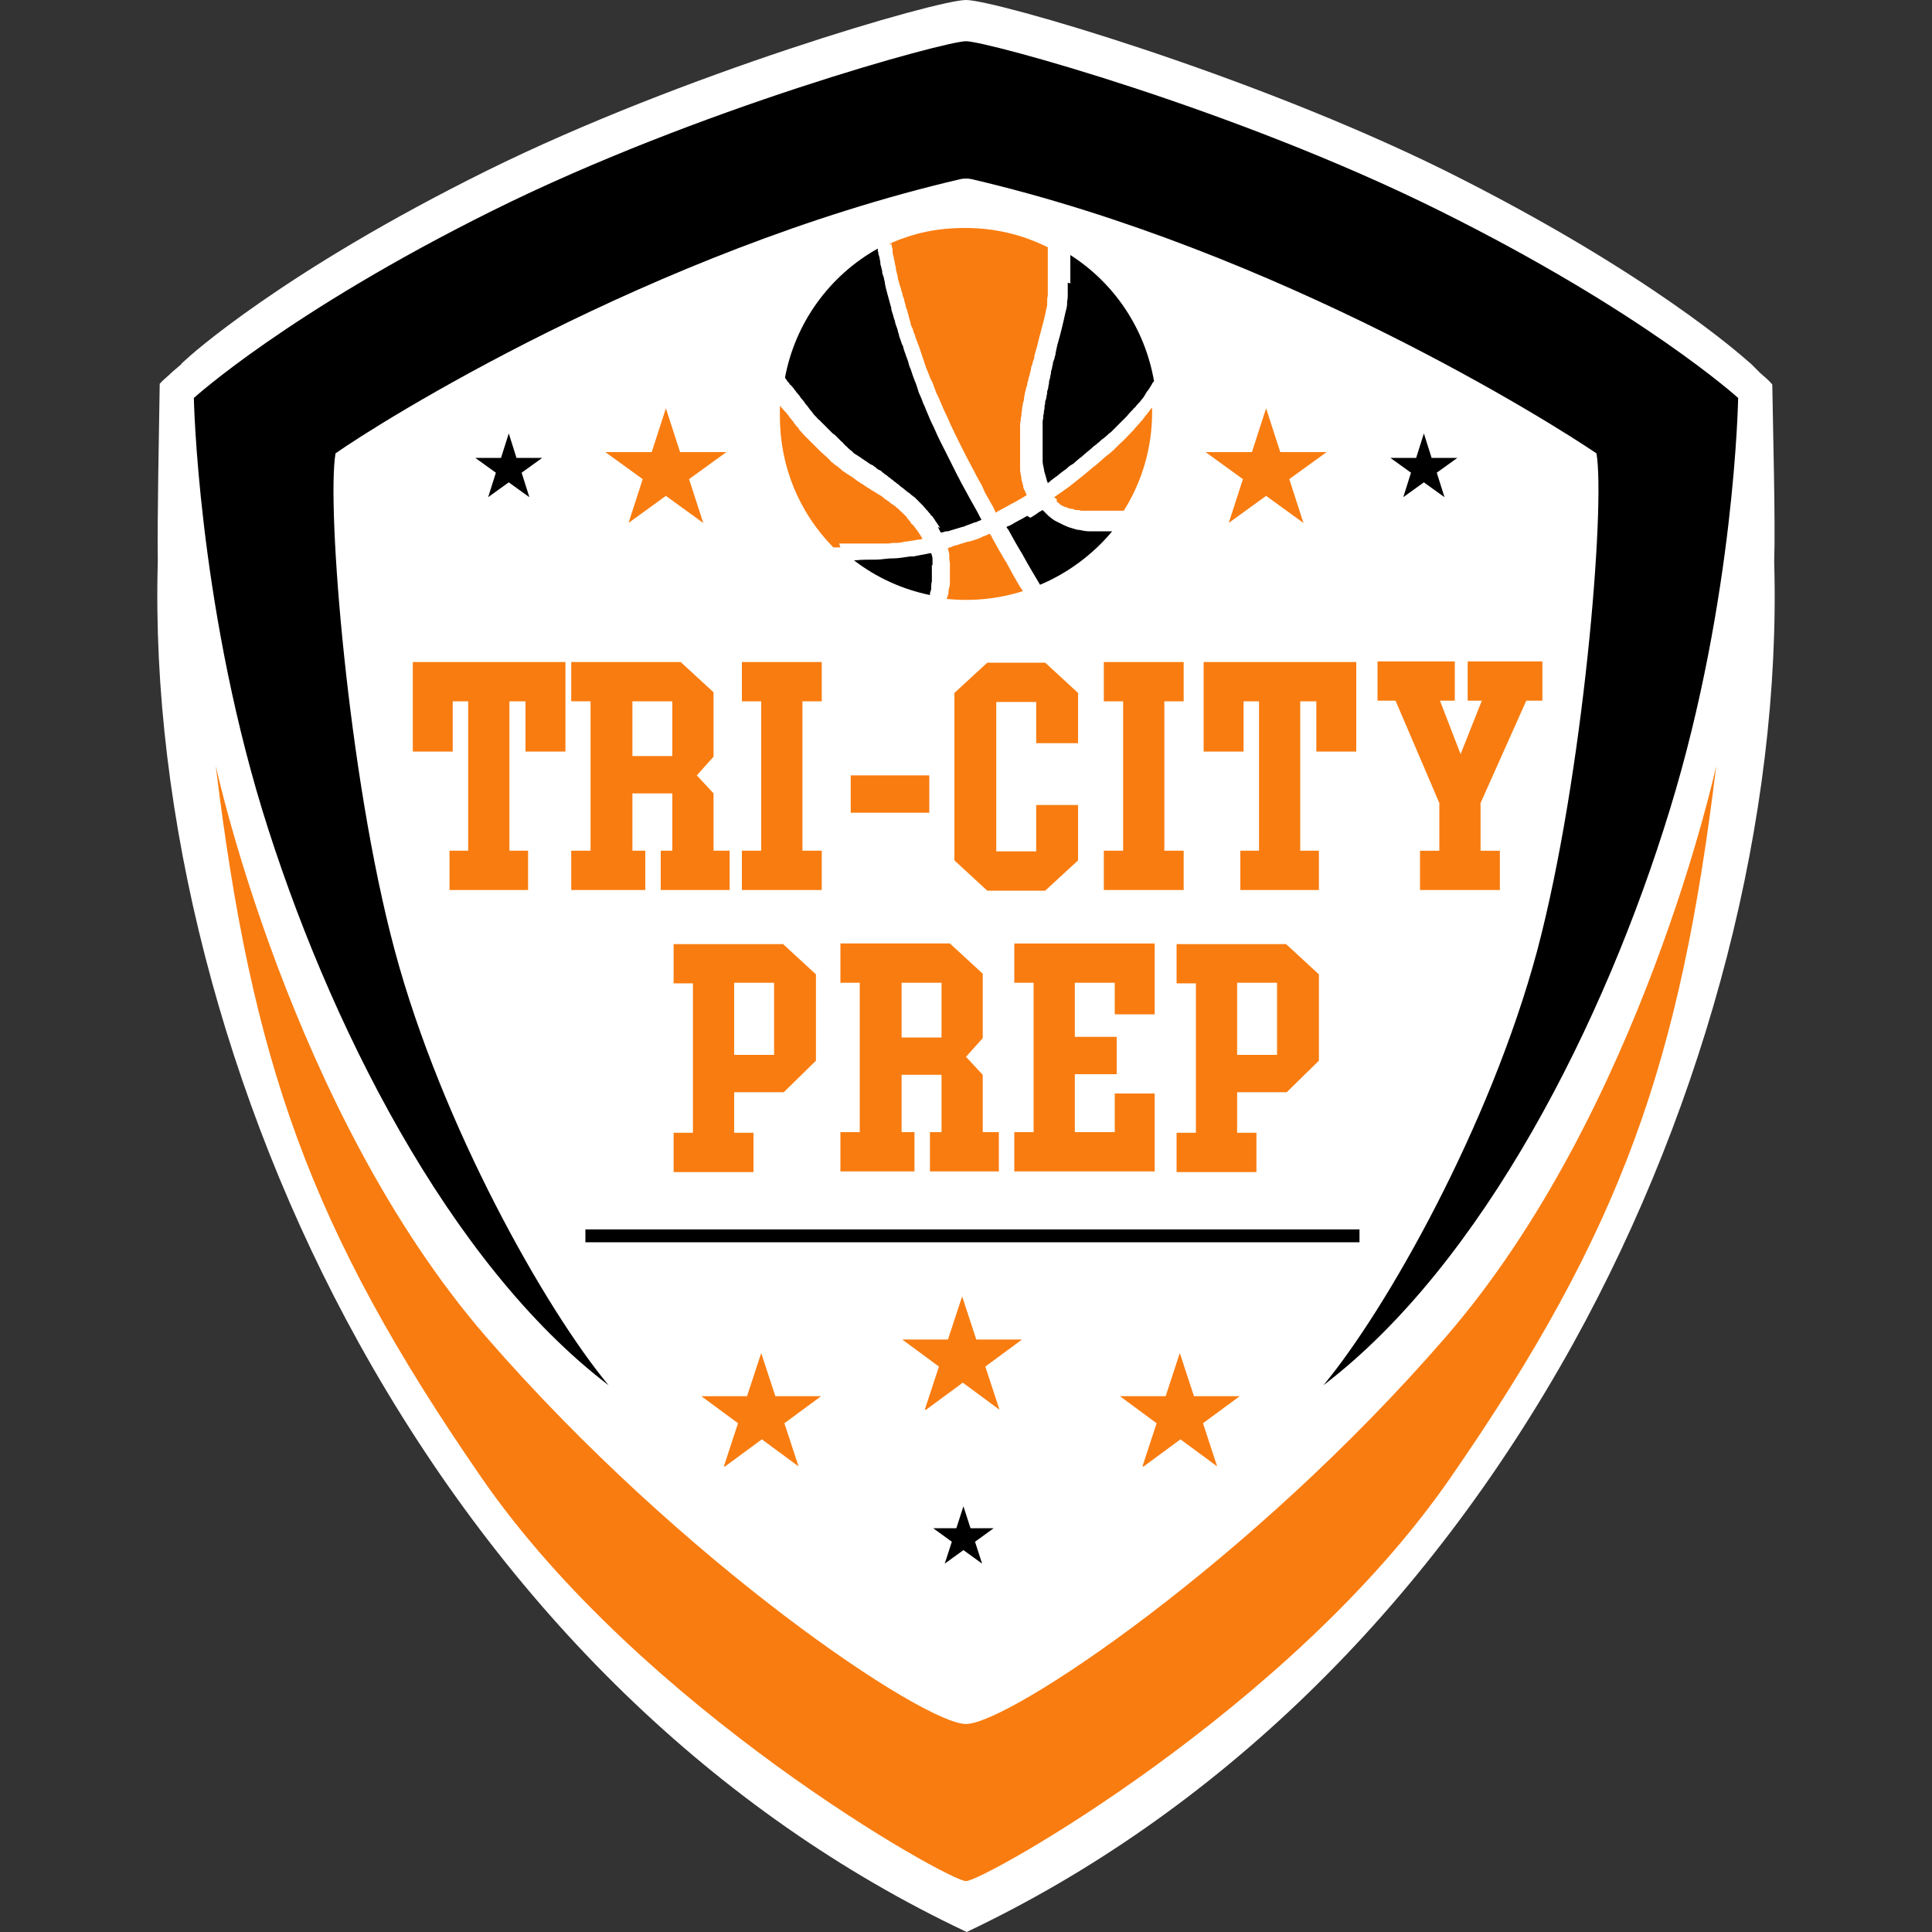
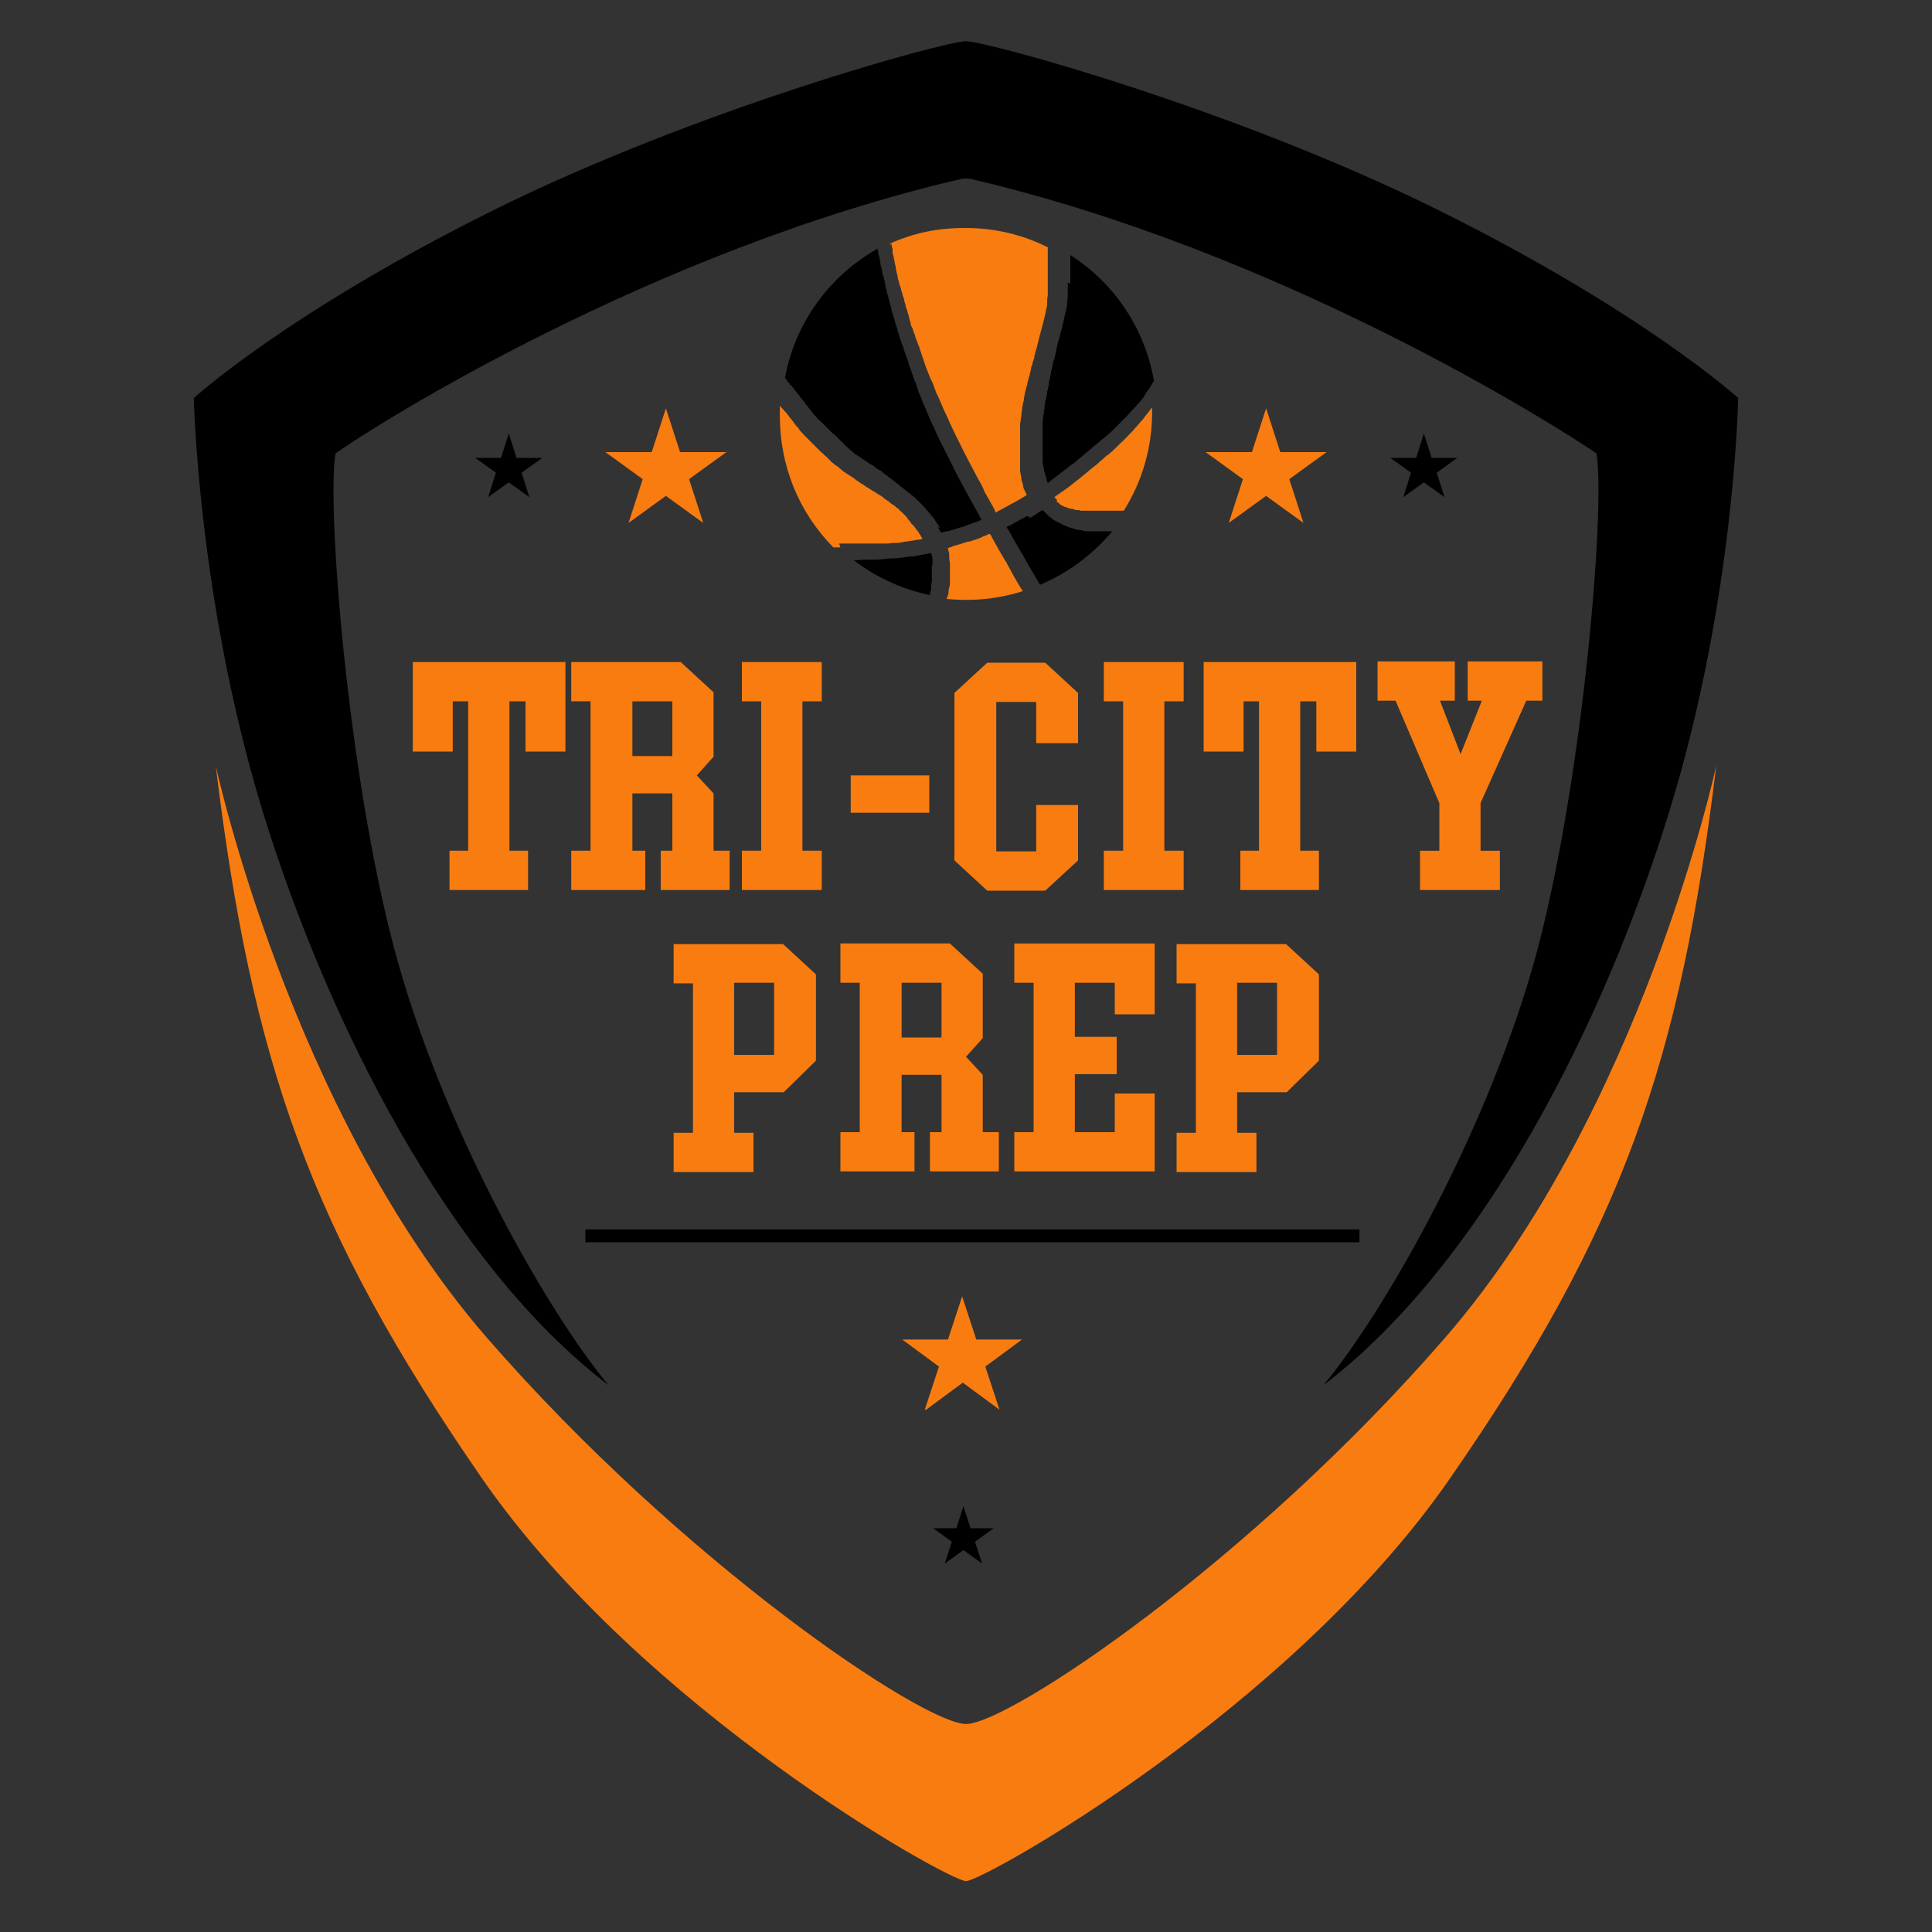
<svg xmlns="http://www.w3.org/2000/svg" id="Layer_2" version="1.1" viewBox="0 0 300 300">
  <rect x="0" y="0" width="300" height="300" fill="#333333" stroke="none" />
  <defs>
    <style>
      .st0 {
        fill: #f97c10;
      }

      .st1 {
        fill: #fff;
      }
    </style>
  </defs>
-   <path class="st1" d="M150,299.9h-.1c-38.7-18.3-71.2-49.9-94.2-91.4-20.9-37.7-32.3-81.9-31.2-121.2v-.2s0-.2,0-.2c-.1-5.4.2-20.8.3-27.3.5-.6,1.2-1.1,1.9-1.8l1.4-1.2h0c0-.1.7-.7.7-.7.6-.6,15.1-13.7,46.8-29.4C105.9,11.5,145.5,0,150,0c4.5,0,44.1,11.5,74.4,26.5,31.7,15.8,46.2,28.9,46.8,29.4l.7.6h0c0,0,1.4,1.4,1.4,1.4.7.6,1.4,1.2,1.9,1.8.1,6.5.5,21.8.3,27.3v.2s0,.2,0,.2c1.1,39.3-10.3,83.4-31.2,121.2-23,41.5-55.6,73.1-94.2,91.4h-.1c0,0,0,0,0,0h0Z" />
  <g>
-     <path class="st0" d="M177.6,227.7l5.7-4.2,5.7,4.2-2.2-6.7,5.7-4.2h-7.1l-2.2-6.7-2.2,6.7h-7.1l5.7,4.2-2.2,6.7h0ZM112.6,227.7l5.7-4.2,5.7,4.2-2.2-6.7,5.7-4.2h-7.1l-2.2-6.7-2.2,6.7h-7.1l5.7,4.2-2.2,6.7h0Z" />
    <path class="st0" d="M143.8,218.9l5.7-4.2,5.7,4.2-2.2-6.7,5.7-4.2h-7.1l-2.2-6.7-2.2,6.7h-7.1l5.7,4.2-2.2,6.7h0Z" />
    <path d="M146.7,242.8l2.9-2.1,2.9,2.1-1.1-3.4,2.9-2.1h-3.6l-1.1-3.4-1.1,3.4h-3.6l2.9,2.1-1.1,3.4h0Z" />
  </g>
  <path class="st0" d="M224.5,207.6c-30.4,35.1-67.9,60.1-74.5,60.1s-44-25-74.5-60.1c-30.4-35.1-42-88.7-42-88.7,5.6,45.9,14.5,71.8,41.3,110.6,24.8,35.9,72.5,62.6,75.2,62.6s50.4-26.7,75.2-62.6c26.8-38.7,35.7-64.6,41.3-110.6,0,0-11.6,53.6-42,88.7h0ZM121.7,169.6l5-4.9v-13.4l-5.1-4.7h-17v6.1h3v23.2h-3v6.1h12.4v-6.1h-3v-6.3h7.7ZM114,152.6h6.2v11.2h-6.2v-11.2ZM144.4,175.8v6.1h10.7v-6.1h-2.5v-8.9l-2.6-2.8,2.6-2.9v-10l-5.1-4.7h-17v6.1h3v23.2h-3v6.1h11.5v-6.1h-2v-8.9h6.2v8.9h-1.8,0ZM140,161.1v-8.5h6.2v8.5h-6.2ZM179.3,157.4v-10.9h-21.8v6.1h3v23.2h-3v6.1h21.8v-12.1h-6.2v6h-6.2v-9h6.5v-5.8h-6.5v-8.4h6.2v4.9h6.2ZM199.8,169.6l5-4.9v-13.4l-5.1-4.7h-17v6.1h3v23.2h-3v6.1h12.4v-6.1h-3v-6.3h7.7ZM192.1,152.6h6.2v11.2h-6.2v-11.2ZM70.2,108.9h2.5v23.2h-2.9v6.1h12.2v-6.1h-2.9v-23.2h2.5v7.8h6.2v-13.9h-23.7v13.9h6.2v-7.8ZM100.2,132.1h-2v-8.9h6.2v8.9h-1.8v6.1h10.7v-6.1h-2.5v-8.9l-2.6-2.8,2.6-2.9v-10l-5.1-4.7h-17v6.1h3v23.2h-3v6.1h11.5v-6.1h0ZM98.2,108.9h6.2v8.5h-6.2v-8.5ZM127.6,132.1h-3v-23.2h3v-6.1h-12.4v6.1h3v23.2h-3v6.1h12.4s0-6.1,0-6.1ZM132.1,120.4h12.2v5.8h-12.2v-5.8ZM167.4,133.5v-8.5h-6.5v7.2h-6.2v-23.2h6.2v6.4h6.5v-7.8l-5.1-4.7h-9l-5.1,4.7v26l5.1,4.7h9l5.1-4.7h0ZM171.4,108.9h3v23.2h-3v6.1h12.4v-6.1h-3v-23.2h3v-6.1h-12.4v6.1ZM193,108.9h2.5v23.2h-2.9v6.1h12.2v-6.1h-2.9v-23.2h2.5v7.8h6.2v-13.9h-23.7v13.9h6.2v-7.8h0ZM223.5,124.7v7.4h-3v6.1h12.4v-6.1h-3v-7.4l7.1-15.9h2.5v-6.1h-11.6v6.1h2.2l-3.3,8.3-3.2-8.3h2.3v-6.1h-12v6.1h2.8l6.8,15.9h0Z" />
  <path class="st0" d="M190.8,81.2l5.8-4.2,5.8,4.2-2.2-6.8,5.8-4.2h-7.2l-2.2-6.8-2.2,6.8h-7.2l5.8,4.2-2.2,6.8h0ZM138.4,37.7c0,.3.1.6.2,1,0,.1,0,.3,0,.4,0,.3.1.6.2.9,0,.2,0,.3.1.5,0,.3.1.6.2,1,0,.2,0,.4.1.6,0,.3.2.6.2,1,0,.2.1.4.2.7,0,.3.2.7.3,1,0,.2.1.5.2.7,0,.3.2.7.3,1,0,.3.1.5.2.8,0,.3.2.7.3,1,0,.3.2.5.2.8.1.4.2.7.3,1.1,0,.3.2.6.3.8.1.4.2.7.4,1.1,0,.3.2.6.3.9.1.4.3.7.4,1.1.1.3.2.6.3.9.1.4.3.8.4,1.2.1.3.2.6.3.9.2.4.3.8.5,1.2.1.3.2.6.4.9.2.4.3.8.5,1.3.1.3.2.6.4.9.2.5.4.9.6,1.4.1.2.2.5.3.7.3.7.7,1.4,1,2.2.5,1.1,1.1,2.3,1.7,3.5.2.4.4.8.6,1.2.4.8.8,1.5,1.2,2.3.3.5.5,1,.8,1.5.4.7.8,1.4,1.1,2.2.3.5.6,1.1.9,1.6.3.5.6,1,.8,1.6h0c.3-.2.5-.3.7-.4.8-.4,1.6-.9,2.4-1.3.2-.1.5-.3.7-.4.3-.2.7-.4,1-.6,0,0,0,0,0,0,0-.1,0-.2-.1-.3-.1-.3-.3-.6-.4-.9,0-.2,0-.3-.1-.5,0-.3-.2-.5-.2-.8,0-.2,0-.4-.1-.6,0-.3-.1-.5-.1-.8,0-.2,0-.4,0-.6,0-.3,0-.5,0-.8,0-.2,0-.4,0-.7,0-.3,0-.6,0-.8,0-.2,0-.5,0-.7,0-.3,0-.6,0-.9,0-.2,0-.5,0-.7,0-.3,0-.6,0-.9,0-.2,0-.5,0-.7,0-.3,0-.6.1-.9,0-.2,0-.5.1-.7,0-.3,0-.6.1-.9,0-.2,0-.5.1-.7,0-.3.1-.6.2-.9,0-.2,0-.5.1-.7,0-.3.1-.6.2-.9,0-.2.1-.5.2-.7,0-.3.1-.6.2-.9,0-.2.1-.5.2-.7,0-.3.2-.7.2-1,0-.2.1-.4.2-.6,0-.3.2-.7.3-1,0-.2,0-.4.1-.6.1-.5.3-1,.4-1.5.4-1.7.9-3.3,1.2-4.7.1-.5.2-1,.3-1.4,0-.2,0-.3,0-.5,0-.3,0-.6.1-1,0-.2,0-.4,0-.6,0-.3,0-.6,0-.9,0-.2,0-.4,0-.6,0-.3,0-.5,0-.8,0-.2,0-.4,0-.6,0-.3,0-.5,0-.8,0-.2,0-.4,0-.6,0-.2,0-.5,0-.7,0-.2,0-.4,0-.5,0-.2,0-.4,0-.7,0-.2,0-.3,0-.5,0,0,0-.1,0-.2-4-2-8.3-3-12.8-3s-8,.8-11.7,2.4c0,0,0,0,0,0,0,0,0,.2,0,.3h0,0ZM164.1,77.9c.1.1.3.2.4.3,0,0,.1.1.2.2.2.1.4.2.6.3,0,0,0,0,.1,0,.2.1.5.2.8.3,0,0,.1,0,.2,0,.2,0,.4.1.6.2,0,0,.2,0,.3,0,.2,0,.4,0,.5.1,0,0,.2,0,.3,0,.2,0,.4,0,.6,0,0,0,.2,0,.3,0,.2,0,.4,0,.6,0,0,0,.1,0,.2,0,.3,0,.5,0,.8,0h0c.3,0,.6,0,.8,0,0,0,0,0,0,0,.2,0,.5,0,.7,0,0,0,.1,0,.2,0,.2,0,.4,0,.6,0,0,0,.1,0,.2,0,.2,0,.4,0,.5,0,0,0,.1,0,.2,0,.2,0,.3,0,.5,0,0,0,.1,0,.2,0,0,0,0,0,0,0,2.9-4.6,4.4-9.9,4.4-15.3s0-.5,0-.7c0,0-.1.1-.2.2-.4.6-.9,1.1-1.3,1.7,0,0-.1.1-.2.2-.4.5-.9,1-1.3,1.5-.1.1-.2.2-.3.3-.5.5-1,1.1-1.6,1.6-.1.1-.2.2-.3.3-.5.5-1,1-1.5,1.4,0,0-.2.2-.3.2-.6.5-1.1,1-1.7,1.5-.1.1-.3.2-.4.3-.6.5-1.2,1-1.8,1.5,0,0,0,0,0,0-.6.5-1.3,1-1.9,1.5-.1.1-.3.2-.4.3-.7.5-1.3.9-2,1.4,0,0,0,0,0,0,0,0,.1.1.2.2,0,0,.2.1.2.2h0ZM130.3,84.4c.2,0,.4,0,.6,0,.7,0,1.3,0,2,0,0,0,.1,0,.2,0,.6,0,1.2,0,1.7,0,.2,0,.4,0,.6,0,.4,0,.9,0,1.3,0,.2,0,.5,0,.7,0,.4,0,.8,0,1.2-.1.2,0,.5,0,.7,0,.4,0,.8-.1,1.2-.2.2,0,.5,0,.7-.1.4,0,.8-.1,1.3-.2.2,0,.4,0,.6-.1,0,0,0,0,.1,0,0,0,0,0,0-.1,0-.1-.1-.2-.2-.3,0-.2-.2-.3-.3-.5,0-.1-.1-.2-.2-.3-.1-.2-.2-.3-.3-.4,0-.1-.2-.2-.2-.3-.1-.1-.2-.3-.4-.4,0,0-.2-.2-.2-.3-.1-.2-.3-.3-.4-.5,0,0-.2-.2-.2-.3-.2-.2-.3-.3-.5-.5,0,0-.1-.1-.2-.2-.2-.2-.5-.4-.7-.7,0,0,0,0-.1,0-.2-.2-.4-.4-.6-.5,0,0-.2-.1-.3-.2-.2-.1-.3-.3-.5-.4-.1,0-.2-.2-.3-.2-.2-.1-.3-.2-.5-.4-.1,0-.2-.2-.3-.2-.2-.1-.3-.2-.5-.3-.1,0-.2-.2-.3-.2-.2-.1-.3-.2-.5-.3-.1,0-.2-.1-.3-.2-.2-.1-.3-.2-.5-.3,0,0-.2-.1-.3-.2-.2-.1-.4-.3-.6-.4,0,0-.1,0-.2-.1-.2-.2-.5-.3-.7-.5-.5-.4-1-.7-1.5-1-.2-.2-.5-.3-.7-.5,0,0-.1-.1-.2-.2-.2-.1-.3-.3-.5-.4,0,0-.2-.1-.3-.2-.2-.1-.3-.3-.5-.4,0,0-.2-.1-.2-.2-.2-.2-.4-.4-.6-.6,0,0,0,0-.1-.1-.3-.2-.5-.5-.8-.7,0,0-.1-.1-.2-.2-.2-.2-.4-.4-.6-.6,0,0-.2-.2-.3-.3-.2-.2-.3-.3-.5-.5,0,0-.2-.2-.3-.3-.2-.2-.4-.4-.6-.6,0,0-.1-.1-.2-.2-.2-.3-.5-.5-.7-.8,0,0-.1-.1-.1-.2-.2-.2-.4-.4-.6-.7,0,0-.2-.2-.2-.3-.2-.2-.3-.4-.5-.6,0,0-.2-.2-.2-.3-.2-.2-.3-.4-.5-.6,0,0-.1-.1-.2-.2-.2-.3-.5-.5-.7-.8,0,.5,0,1.1,0,1.6,0,7.7,2.9,14.9,8.3,20.4.4,0,.8,0,1.1,0h0s0,0,0,0ZM147.5,90.3c0,.1,0,.2,0,.3,0,.3-.1.7-.2,1,0,0,0,.2,0,.3,0,.4-.2.7-.3,1.1,4.1.4,8,0,11.8-1.2,0-.2-.2-.3-.3-.5-.8-1.3-1.5-2.6-2.2-3.9,0-.1-.1-.2-.2-.3-.7-1.2-1.4-2.4-2.1-3.7,0-.2-.2-.3-.3-.5-.2,0-.5.2-.7.3-.2,0-.4.1-.5.2-.7.3-1.3.5-2,.7,0,0-.1,0-.2,0-.6.2-1.3.4-1.9.6-.2,0-.4.1-.6.2s-.4.1-.6.2c0,.3.2.7.2,1,0,0,0,.2,0,.3,0,.3,0,.6.1,1,0,.1,0,.2,0,.3,0,.4,0,.8,0,1.2,0,0,0,0,0,0,0,.4,0,.8,0,1.2h0,0ZM97.6,81.2l5.8-4.2,5.8,4.2-2.2-6.8,5.8-4.2h-7.2l-2.2-6.8-2.2,6.8h-7.2l5.8,4.2-2.2,6.8h0Z" />
-   <path d="M222.3,71.1l-1.2-3.8-1.2,3.8h-4l3.2,2.3-1.2,3.8,3.2-2.3,3.2,2.3-1.2-3.8,3.2-2.3h-4ZM165.8,43.9c0,.5,0,1,0,1.4,0,.1,0,.3,0,.4,0,.4,0,.7-.1,1.1,0,.1,0,.3,0,.4,0,.5-.2,1-.3,1.5-.3,1.4-.7,3.1-1.2,4.8-.1.4-.2.9-.3,1.4,0,.1,0,.3-.1.4,0,.3-.2.7-.3,1,0,.2,0,.4-.1.5,0,.3-.1.6-.2.9,0,.2,0,.4-.1.6,0,.3-.1.6-.2.9,0,.2,0,.4-.1.7,0,.3-.1.6-.2.9,0,.2,0,.4-.1.7,0,.3-.1.6-.2.8,0,.2,0,.5-.1.7,0,.3,0,.6-.1.8,0,.2,0,.5-.1.7,0,.3,0,.6-.1.8,0,.2,0,.4,0,.7,0,.3,0,.6,0,.8,0,.2,0,.4,0,.6,0,.3,0,.5,0,.8,0,.2,0,.4,0,.6,0,.3,0,.5,0,.8,0,.2,0,.4,0,.6,0,.3,0,.6,0,.9,0,.2,0,.3,0,.5,0,.4.1.8.2,1.2,0,0,0,0,0,0,0,.4.2.8.3,1.2,0,.1,0,.2.1.3,0,.2.1.5.2.7h0s0,0,0,0c0,0,0,0,0,0,.2-.1.3-.2.5-.4.3-.2.5-.4.8-.6.2-.1.4-.3.5-.4.3-.2.5-.4.8-.6.2-.1.4-.3.5-.4.2-.2.5-.4.7-.5.2-.1.4-.3.5-.4.2-.2.5-.4.7-.6.2-.1.4-.3.5-.4.2-.2.5-.4.7-.6.2-.1.3-.3.5-.4.2-.2.4-.4.7-.6.2-.1.3-.3.5-.4.2-.2.4-.4.7-.6.2-.1.3-.3.5-.4.2-.2.4-.4.7-.6.1-.1.3-.3.4-.4.2-.2.5-.5.7-.7.1-.1.2-.2.4-.4.3-.3.6-.6.9-.9,0,0,0,0,.1-.1.3-.4.6-.7,1-1.1,0-.1.2-.2.3-.3.2-.3.4-.5.7-.8.1-.1.2-.3.3-.4.2-.2.4-.5.5-.7.1-.2.2-.3.3-.5.2-.2.3-.4.5-.7.1-.2.2-.3.3-.5,0-.1.2-.3.3-.4,0,0,0,0,0,0-1.4-8.1-6.1-15.2-13-19.6,0,.4,0,.8,0,1.2,0,0,0,.2,0,.3,0,.3,0,.7,0,1.1,0,.1,0,.3,0,.4,0,.4,0,.8,0,1.2,0,0,0,.2,0,.2h0s0,0,0,0ZM145.6,81.8s0,0,0,0c.2.3.3.6.5.9,0,0,0,0,0,0,.3,0,.6-.2.9-.2.2,0,.3,0,.5-.1.7-.2,1.3-.4,2-.6.1,0,.2,0,.3-.1.5-.2,1.1-.4,1.6-.6.2,0,.4-.1.5-.2.2,0,.3-.1.5-.2,0,0,0,0,0,0-.3-.5-.5-1-.8-1.5-.3-.5-.6-1.1-.9-1.6-.4-.7-.8-1.5-1.2-2.2-.3-.5-.5-1-.8-1.5-.4-.8-.8-1.6-1.2-2.4-.2-.4-.4-.8-.6-1.2-.6-1.2-1.2-2.3-1.7-3.5-.3-.7-.7-1.4-1-2.2-.1-.2-.2-.5-.3-.7-.2-.5-.4-1-.6-1.4-.1-.3-.2-.6-.3-.8-.2-.4-.4-.9-.5-1.3-.1-.3-.2-.6-.3-.9-.2-.4-.3-.8-.5-1.3-.1-.3-.2-.6-.3-.9-.2-.4-.3-.8-.4-1.2-.1-.3-.2-.6-.3-.8-.1-.4-.3-.8-.4-1.2,0-.3-.2-.5-.3-.8-.1-.4-.3-.8-.4-1.2,0-.3-.2-.5-.2-.8-.1-.4-.3-.8-.4-1.2,0-.2-.1-.4-.2-.7-.1-.5-.3-.9-.4-1.4,0-.2,0-.3-.1-.5-.3-1.2-.7-2.4-.9-3.5,0-.2,0-.3-.1-.5,0-.4-.2-.7-.3-1.1,0-.2,0-.4-.1-.6,0-.3-.2-.6-.2-.9,0-.2,0-.4-.1-.6,0-.3-.1-.6-.2-.8,0-.2,0-.4-.1-.5,0-.1,0-.3,0-.4-7.5,4.2-12.8,11.5-14.4,20h0c0,0,0,.1.1.2,0,.1.2.2.2.3.1.2.3.3.4.5,0,.1.2.2.3.3.1.2.3.3.4.5,0,.1.2.2.3.4.1.2.3.3.4.5.1.1.2.2.3.4.1.2.3.3.4.5.1.1.2.2.3.4.1.2.3.3.4.5.1.1.2.3.3.4.1.2.3.3.4.5.1.1.2.3.3.4.1.1.3.3.4.4.1.1.2.3.4.4.1.1.3.3.4.4.1.1.2.2.4.4.1.1.3.3.4.4.1.1.2.2.4.4.1.1.3.3.4.4.1.1.2.2.4.3.1.1.3.3.4.4.1.1.2.2.3.3.1.1.3.3.4.4.1,0,.2.2.3.3.1.1.3.3.4.4.1,0,.2.2.3.3.2.1.3.3.5.4,0,0,.2.1.2.2.2.2.5.4.7.5h0c.5.3,1,.7,1.5,1,.3.2.5.4.8.5.1,0,.2.1.3.2.2.1.3.2.5.4.1,0,.2.2.4.2.2.1.3.2.5.4.1,0,.2.2.4.3.2.1.3.2.5.4.1,0,.3.2.4.3.2.1.3.2.5.4.1,0,.3.2.4.3.2.1.3.2.5.4.1.1.3.2.4.3.2.1.3.3.5.4.1.1.2.2.4.3.2.1.3.3.5.4.1.1.2.2.4.3.1.1.3.3.4.4.1.1.2.2.3.3.1.1.3.3.4.4.1.1.2.2.3.3.1.2.3.3.4.5.1.1.2.2.3.3.1.2.3.3.4.5,0,.1.2.2.3.3.1.2.3.4.4.6,0,0,.1.2.2.3.2.3.4.6.6.9h0ZM159.5,80.1c-.8.5-1.7.9-2.5,1.4-.2.1-.4.2-.7.3,0,0,0,0,0,0,0,0,0,0,0,0,0,.2.2.3.3.5.7,1.3,1.5,2.7,2.3,4,0,0,0,.1.1.2.7,1.3,1.5,2.6,2.2,3.8.1.2.2.3.3.5h0c4.3-1.8,8.2-4.7,11.2-8.3-.2,0-.4,0-.5,0,0,0-.2,0-.2,0-.4,0-.8,0-1.1,0s-.1,0-.2,0c-.5,0-1,0-1.5,0,0,0,0,0-.1,0-.5,0-1-.1-1.4-.2,0,0,0,0,0,0-.5,0-.9-.2-1.3-.3,0,0,0,0,0,0-.4-.1-.9-.3-1.3-.5,0,0,0,0,0,0-.4-.2-.8-.4-1.2-.6,0,0,0,0,0,0-.4-.2-.7-.5-1.1-.8h0c-.3-.3-.6-.6-.9-.9,0,0,0,0,0,0,0,0,0,0,0,0-.4.2-.7.4-1.1.7-.3.2-.5.3-.8.5h0ZM144.8,87.8c0-.2,0-.5,0-.7,0,0,0-.2,0-.3,0-.3-.1-.6-.2-.9h0c0,0-.1,0-.2,0-.8.2-1.7.3-2.5.5-.2,0-.3,0-.5,0-.9.1-1.8.3-2.6.3,0,0-.1,0-.2,0-.9,0-1.7.2-2.6.2-.1,0-.3,0-.4,0-.9,0-1.8,0-2.7.1,0,0-.2,0-.3,0,3.5,2.7,7.5,4.5,11.8,5.4h0s0,0,0,0c0,0,0-.2,0-.2,0-.3.2-.5.2-.8,0-.1,0-.2,0-.3,0-.3,0-.5.1-.8,0,0,0-.2,0-.3,0-.3,0-.7,0-1,0,0,0-.1,0-.2,0-.3,0-.5,0-.8,0-.1,0-.2,0-.3h0s0,0,0,0ZM80.2,71.1l-1.2-3.8-1.2,3.8h-4l3.2,2.3-1.2,3.8,3.2-2.3,3.2,2.3-1.2-3.8,3.2-2.3h-4Z" />
+   <path d="M222.3,71.1l-1.2-3.8-1.2,3.8h-4l3.2,2.3-1.2,3.8,3.2-2.3,3.2,2.3-1.2-3.8,3.2-2.3h-4ZM165.8,43.9c0,.5,0,1,0,1.4,0,.1,0,.3,0,.4,0,.4,0,.7-.1,1.1,0,.1,0,.3,0,.4,0,.5-.2,1-.3,1.5-.3,1.4-.7,3.1-1.2,4.8-.1.4-.2.9-.3,1.4,0,.1,0,.3-.1.4,0,.3-.2.7-.3,1,0,.2,0,.4-.1.5,0,.3-.1.6-.2.9,0,.2,0,.4-.1.6,0,.3-.1.6-.2.9,0,.2,0,.4-.1.7,0,.3-.1.6-.2.9,0,.2,0,.4-.1.7,0,.3-.1.6-.2.8,0,.2,0,.5-.1.7,0,.3,0,.6-.1.8,0,.2,0,.5-.1.7,0,.3,0,.6-.1.8,0,.2,0,.4,0,.7,0,.3,0,.6,0,.8,0,.2,0,.4,0,.6,0,.3,0,.5,0,.8,0,.2,0,.4,0,.6,0,.3,0,.5,0,.8,0,.2,0,.4,0,.6,0,.3,0,.6,0,.9,0,.2,0,.3,0,.5,0,.4.1.8.2,1.2,0,0,0,0,0,0,0,.4.2.8.3,1.2,0,.1,0,.2.1.3,0,.2.1.5.2.7h0s0,0,0,0c0,0,0,0,0,0,.2-.1.3-.2.5-.4.3-.2.5-.4.8-.6.2-.1.4-.3.5-.4.3-.2.5-.4.8-.6.2-.1.4-.3.5-.4.2-.2.5-.4.7-.5.2-.1.4-.3.5-.4.2-.2.5-.4.7-.6.2-.1.4-.3.5-.4.2-.2.5-.4.7-.6.2-.1.3-.3.5-.4.2-.2.4-.4.7-.6.2-.1.3-.3.5-.4.2-.2.4-.4.7-.6.2-.1.3-.3.5-.4.2-.2.4-.4.7-.6.1-.1.3-.3.4-.4.2-.2.5-.5.7-.7.1-.1.2-.2.4-.4.3-.3.6-.6.9-.9,0,0,0,0,.1-.1.3-.4.6-.7,1-1.1,0-.1.2-.2.3-.3.2-.3.4-.5.7-.8.1-.1.2-.3.3-.4.2-.2.4-.5.5-.7.1-.2.2-.3.3-.5.2-.2.3-.4.5-.7.1-.2.2-.3.3-.5,0-.1.2-.3.3-.4,0,0,0,0,0,0-1.4-8.1-6.1-15.2-13-19.6,0,.4,0,.8,0,1.2,0,0,0,.2,0,.3,0,.3,0,.7,0,1.1,0,.1,0,.3,0,.4,0,.4,0,.8,0,1.2,0,0,0,.2,0,.2h0s0,0,0,0ZM145.6,81.8s0,0,0,0c.2.3.3.6.5.9,0,0,0,0,0,0,.3,0,.6-.2.9-.2.2,0,.3,0,.5-.1.7-.2,1.3-.4,2-.6.1,0,.2,0,.3-.1.5-.2,1.1-.4,1.6-.6.2,0,.4-.1.5-.2.2,0,.3-.1.5-.2,0,0,0,0,0,0-.3-.5-.5-1-.8-1.5-.3-.5-.6-1.1-.9-1.6-.4-.7-.8-1.5-1.2-2.2-.3-.5-.5-1-.8-1.5-.4-.8-.8-1.6-1.2-2.4-.2-.4-.4-.8-.6-1.2-.6-1.2-1.2-2.3-1.7-3.5-.3-.7-.7-1.4-1-2.2-.1-.2-.2-.5-.3-.7-.2-.5-.4-1-.6-1.4-.1-.3-.2-.6-.3-.8-.2-.4-.4-.9-.5-1.3-.1-.3-.2-.6-.3-.9-.2-.4-.3-.8-.5-1.3-.1-.3-.2-.6-.3-.9-.2-.4-.3-.8-.4-1.2-.1-.3-.2-.6-.3-.8-.1-.4-.3-.8-.4-1.2,0-.3-.2-.5-.3-.8-.1-.4-.3-.8-.4-1.2,0-.3-.2-.5-.2-.8-.1-.4-.3-.8-.4-1.2,0-.2-.1-.4-.2-.7-.1-.5-.3-.9-.4-1.4,0-.2,0-.3-.1-.5-.3-1.2-.7-2.4-.9-3.5,0-.2,0-.3-.1-.5,0-.4-.2-.7-.3-1.1,0-.2,0-.4-.1-.6,0-.3-.2-.6-.2-.9,0-.2,0-.4-.1-.6,0-.3-.1-.6-.2-.8,0-.2,0-.4-.1-.5,0-.1,0-.3,0-.4-7.5,4.2-12.8,11.5-14.4,20h0c0,0,0,.1.1.2,0,.1.2.2.2.3.1.2.3.3.4.5,0,.1.2.2.3.3.1.2.3.3.4.5,0,.1.2.2.3.4.1.2.3.3.4.5.1.1.2.2.3.4.1.2.3.3.4.5.1.1.2.2.3.4.1.2.3.3.4.5.1.1.2.3.3.4.1.2.3.3.4.5.1.1.2.3.3.4.1.1.3.3.4.4.1.1.2.3.4.4.1.1.3.3.4.4.1.1.2.2.4.4.1.1.3.3.4.4.1.1.2.2.4.4.1.1.3.3.4.4.1.1.2.2.4.3.1.1.3.3.4.4.1.1.2.2.3.3.1.1.3.3.4.4.1,0,.2.2.3.3.1.1.3.3.4.4.1,0,.2.2.3.3.2.1.3.3.5.4,0,0,.2.1.2.2.2.2.5.4.7.5h0c.5.3,1,.7,1.5,1,.3.2.5.4.8.5.1,0,.2.1.3.2.2.1.3.2.5.4.1,0,.2.2.4.2.2.1.3.2.5.4.1,0,.2.2.4.3.2.1.3.2.5.4.1,0,.3.2.4.3.2.1.3.2.5.4.1,0,.3.2.4.3.2.1.3.2.5.4.1.1.3.2.4.3.2.1.3.3.5.4.1.1.2.2.4.3.2.1.3.3.5.4.1.1.2.2.4.3.1.1.3.3.4.4.1.1.2.2.3.3.1.1.3.3.4.4.1.1.2.2.3.3.1.2.3.3.4.5.1.1.2.2.3.3.1.2.3.3.4.5,0,.1.2.2.3.3.1.2.3.4.4.6,0,0,.1.2.2.3.2.3.4.6.6.9h0ZM159.5,80.1c-.8.5-1.7.9-2.5,1.4-.2.1-.4.2-.7.3,0,0,0,0,0,0,0,0,0,0,0,0,0,.2.2.3.3.5.7,1.3,1.5,2.7,2.3,4,0,0,0,.1.1.2.7,1.3,1.5,2.6,2.2,3.8.1.2.2.3.3.5h0c4.3-1.8,8.2-4.7,11.2-8.3-.2,0-.4,0-.5,0,0,0-.2,0-.2,0-.4,0-.8,0-1.1,0s-.1,0-.2,0c-.5,0-1,0-1.5,0,0,0,0,0-.1,0-.5,0-1-.1-1.4-.2,0,0,0,0,0,0-.5,0-.9-.2-1.3-.3,0,0,0,0,0,0-.4-.1-.9-.3-1.3-.5,0,0,0,0,0,0-.4-.2-.8-.4-1.2-.6,0,0,0,0,0,0-.4-.2-.7-.5-1.1-.8h0c-.3-.3-.6-.6-.9-.9,0,0,0,0,0,0,0,0,0,0,0,0-.4.2-.7.4-1.1.7-.3.2-.5.3-.8.5h0ZM144.8,87.8c0-.2,0-.5,0-.7,0,0,0-.2,0-.3,0-.3-.1-.6-.2-.9c0,0-.1,0-.2,0-.8.2-1.7.3-2.5.5-.2,0-.3,0-.5,0-.9.1-1.8.3-2.6.3,0,0-.1,0-.2,0-.9,0-1.7.2-2.6.2-.1,0-.3,0-.4,0-.9,0-1.8,0-2.7.1,0,0-.2,0-.3,0,3.5,2.7,7.5,4.5,11.8,5.4h0s0,0,0,0c0,0,0-.2,0-.2,0-.3.2-.5.2-.8,0-.1,0-.2,0-.3,0-.3,0-.5.1-.8,0,0,0-.2,0-.3,0-.3,0-.7,0-1,0,0,0-.1,0-.2,0-.3,0-.5,0-.8,0-.1,0-.2,0-.3h0s0,0,0,0ZM80.2,71.1l-1.2-3.8-1.2,3.8h-4l3.2,2.3-1.2,3.8,3.2-2.3,3.2,2.3-1.2-3.8,3.2-2.3h-4Z" />
  <rect x="90.9" y="190.9" width="120.2" height="2" />
  <path d="M223.5,32.7c-31.8-15.8-70.3-26.3-73.5-26.3s-41.7,10.5-73.5,26.3c-31.8,15.8-46.4,29.1-46.4,29.1,0,0,.6,31,10.6,63.9,10.1,32.9,29,70.5,53.8,89.4-9.8-11.8-25.9-40.3-33.2-67.5-7.3-27.2-10.6-69.1-9.2-77.2,6.5-4.6,49-31.4,97.1-42.6.5-.1,1.1-.1,1.6,0,48,11.2,90.5,38.1,97.1,42.6,1.4,8.1-2,50-9.2,77.2-7.3,27.2-23.4,55.7-33.2,67.5,24.8-18.9,43.7-56.4,53.8-89.4,10.1-32.9,10.6-63.9,10.6-63.9,0,0-14.6-13.3-46.4-29.1h0Z" />
</svg>